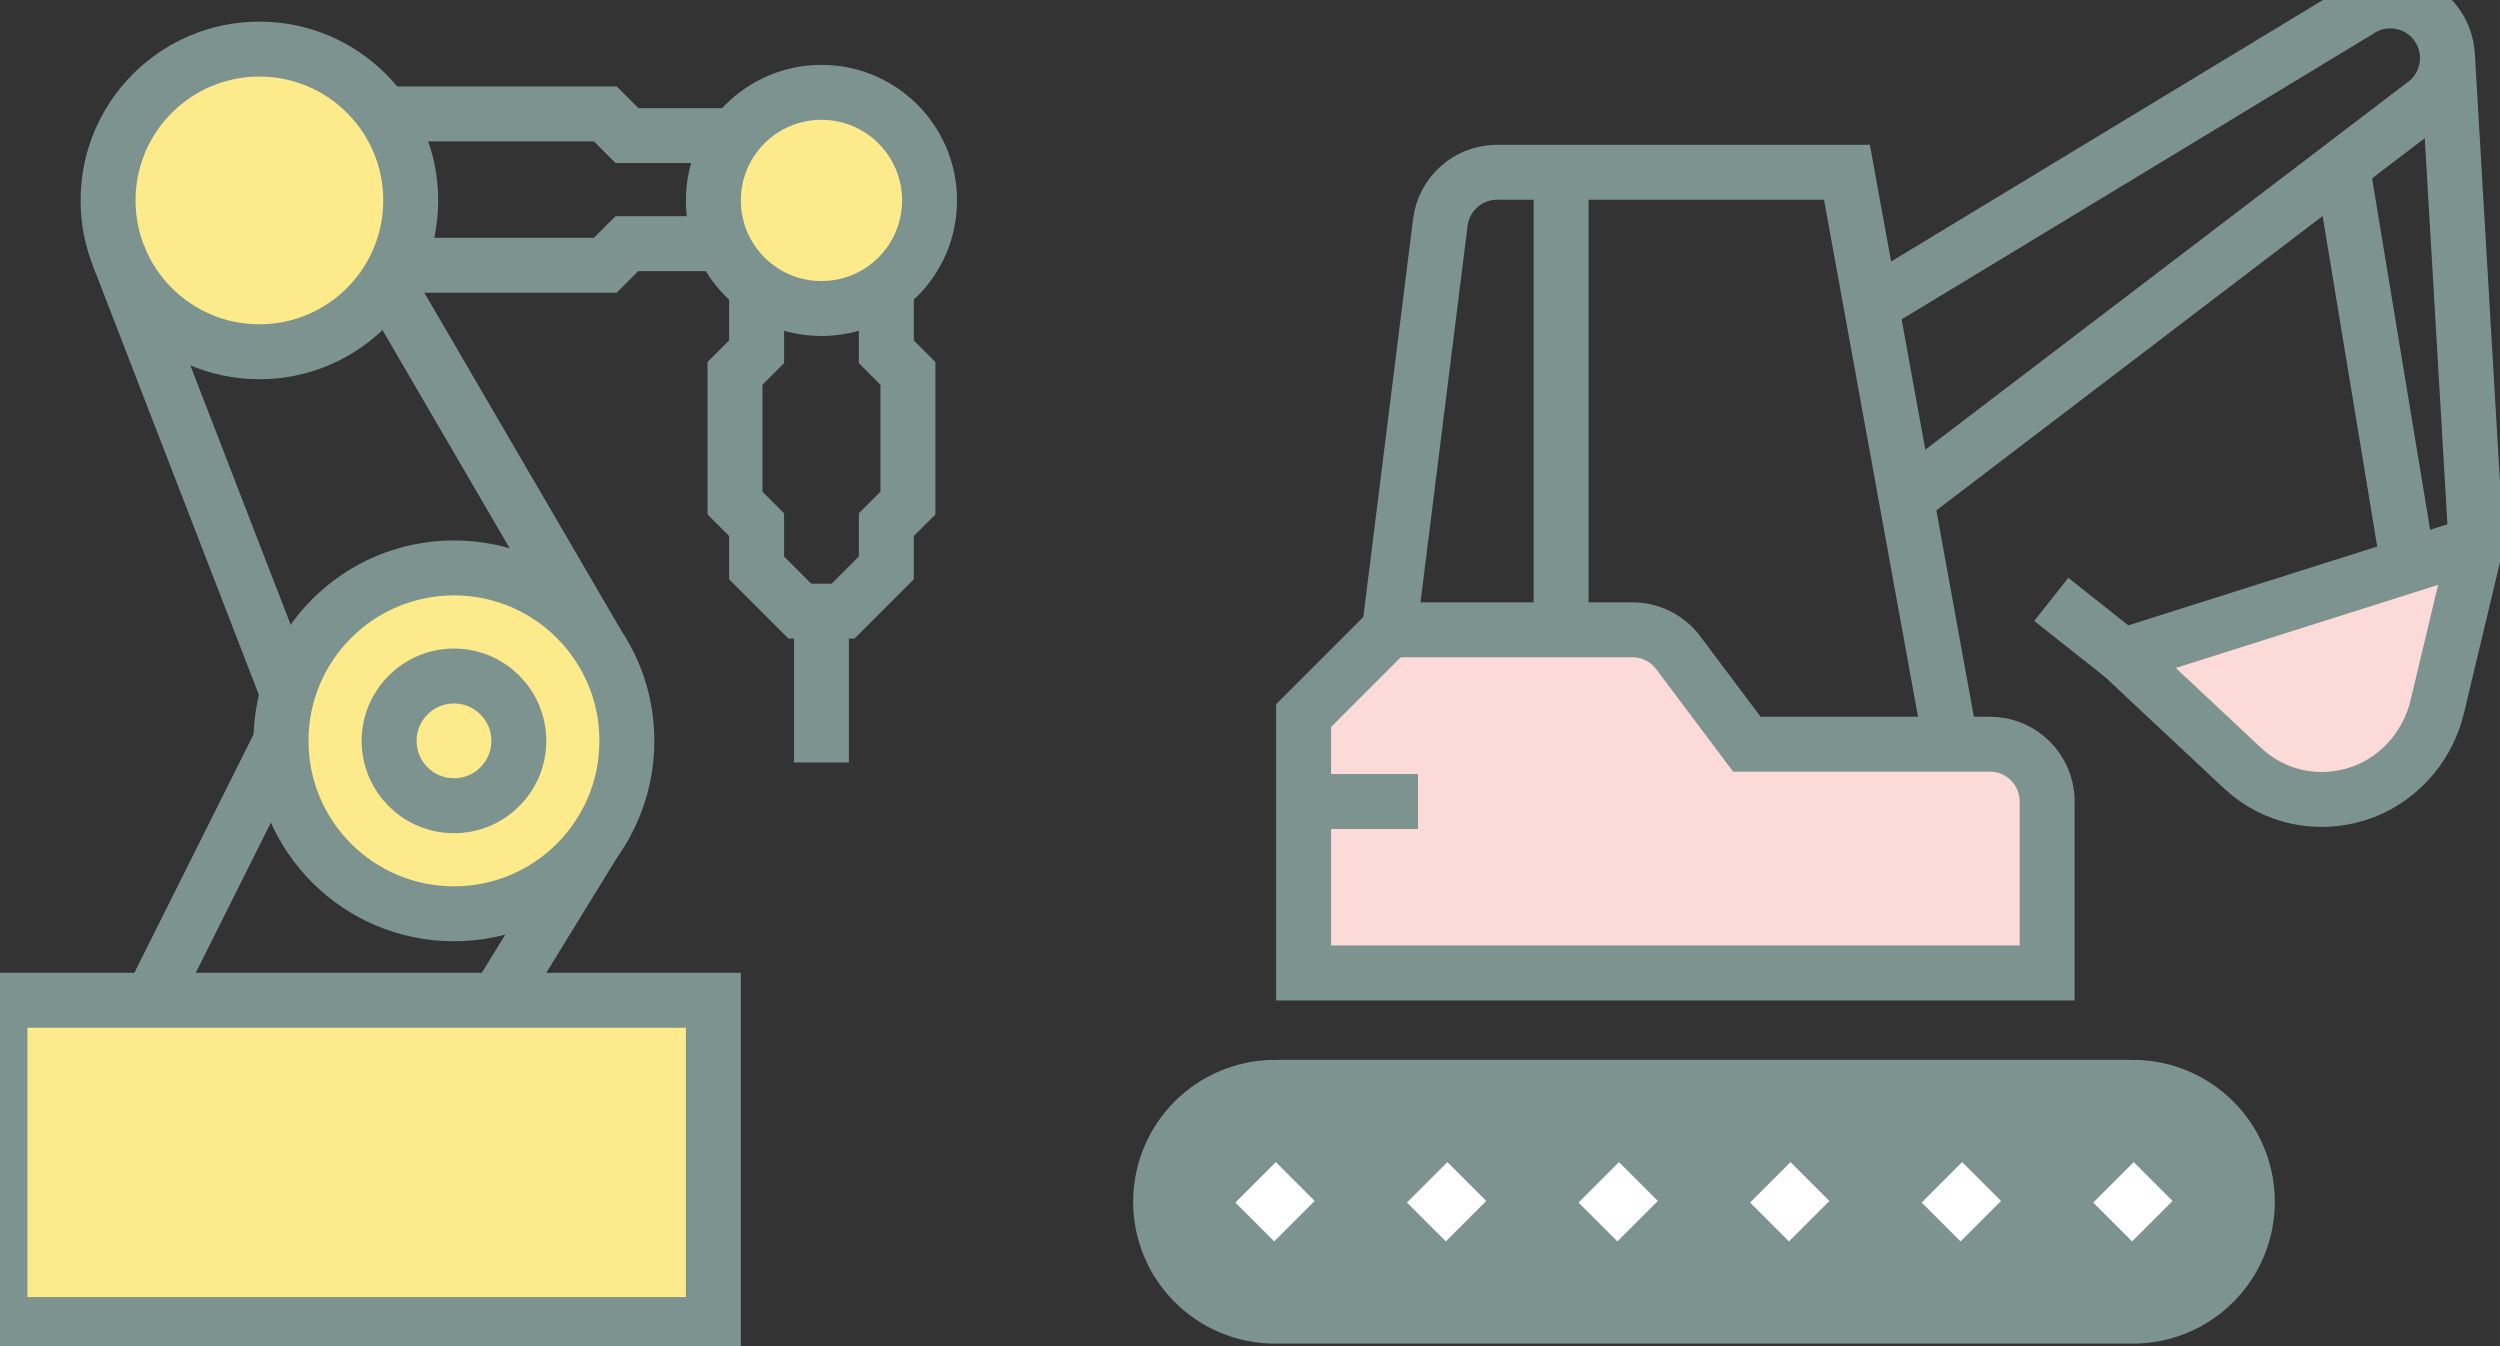
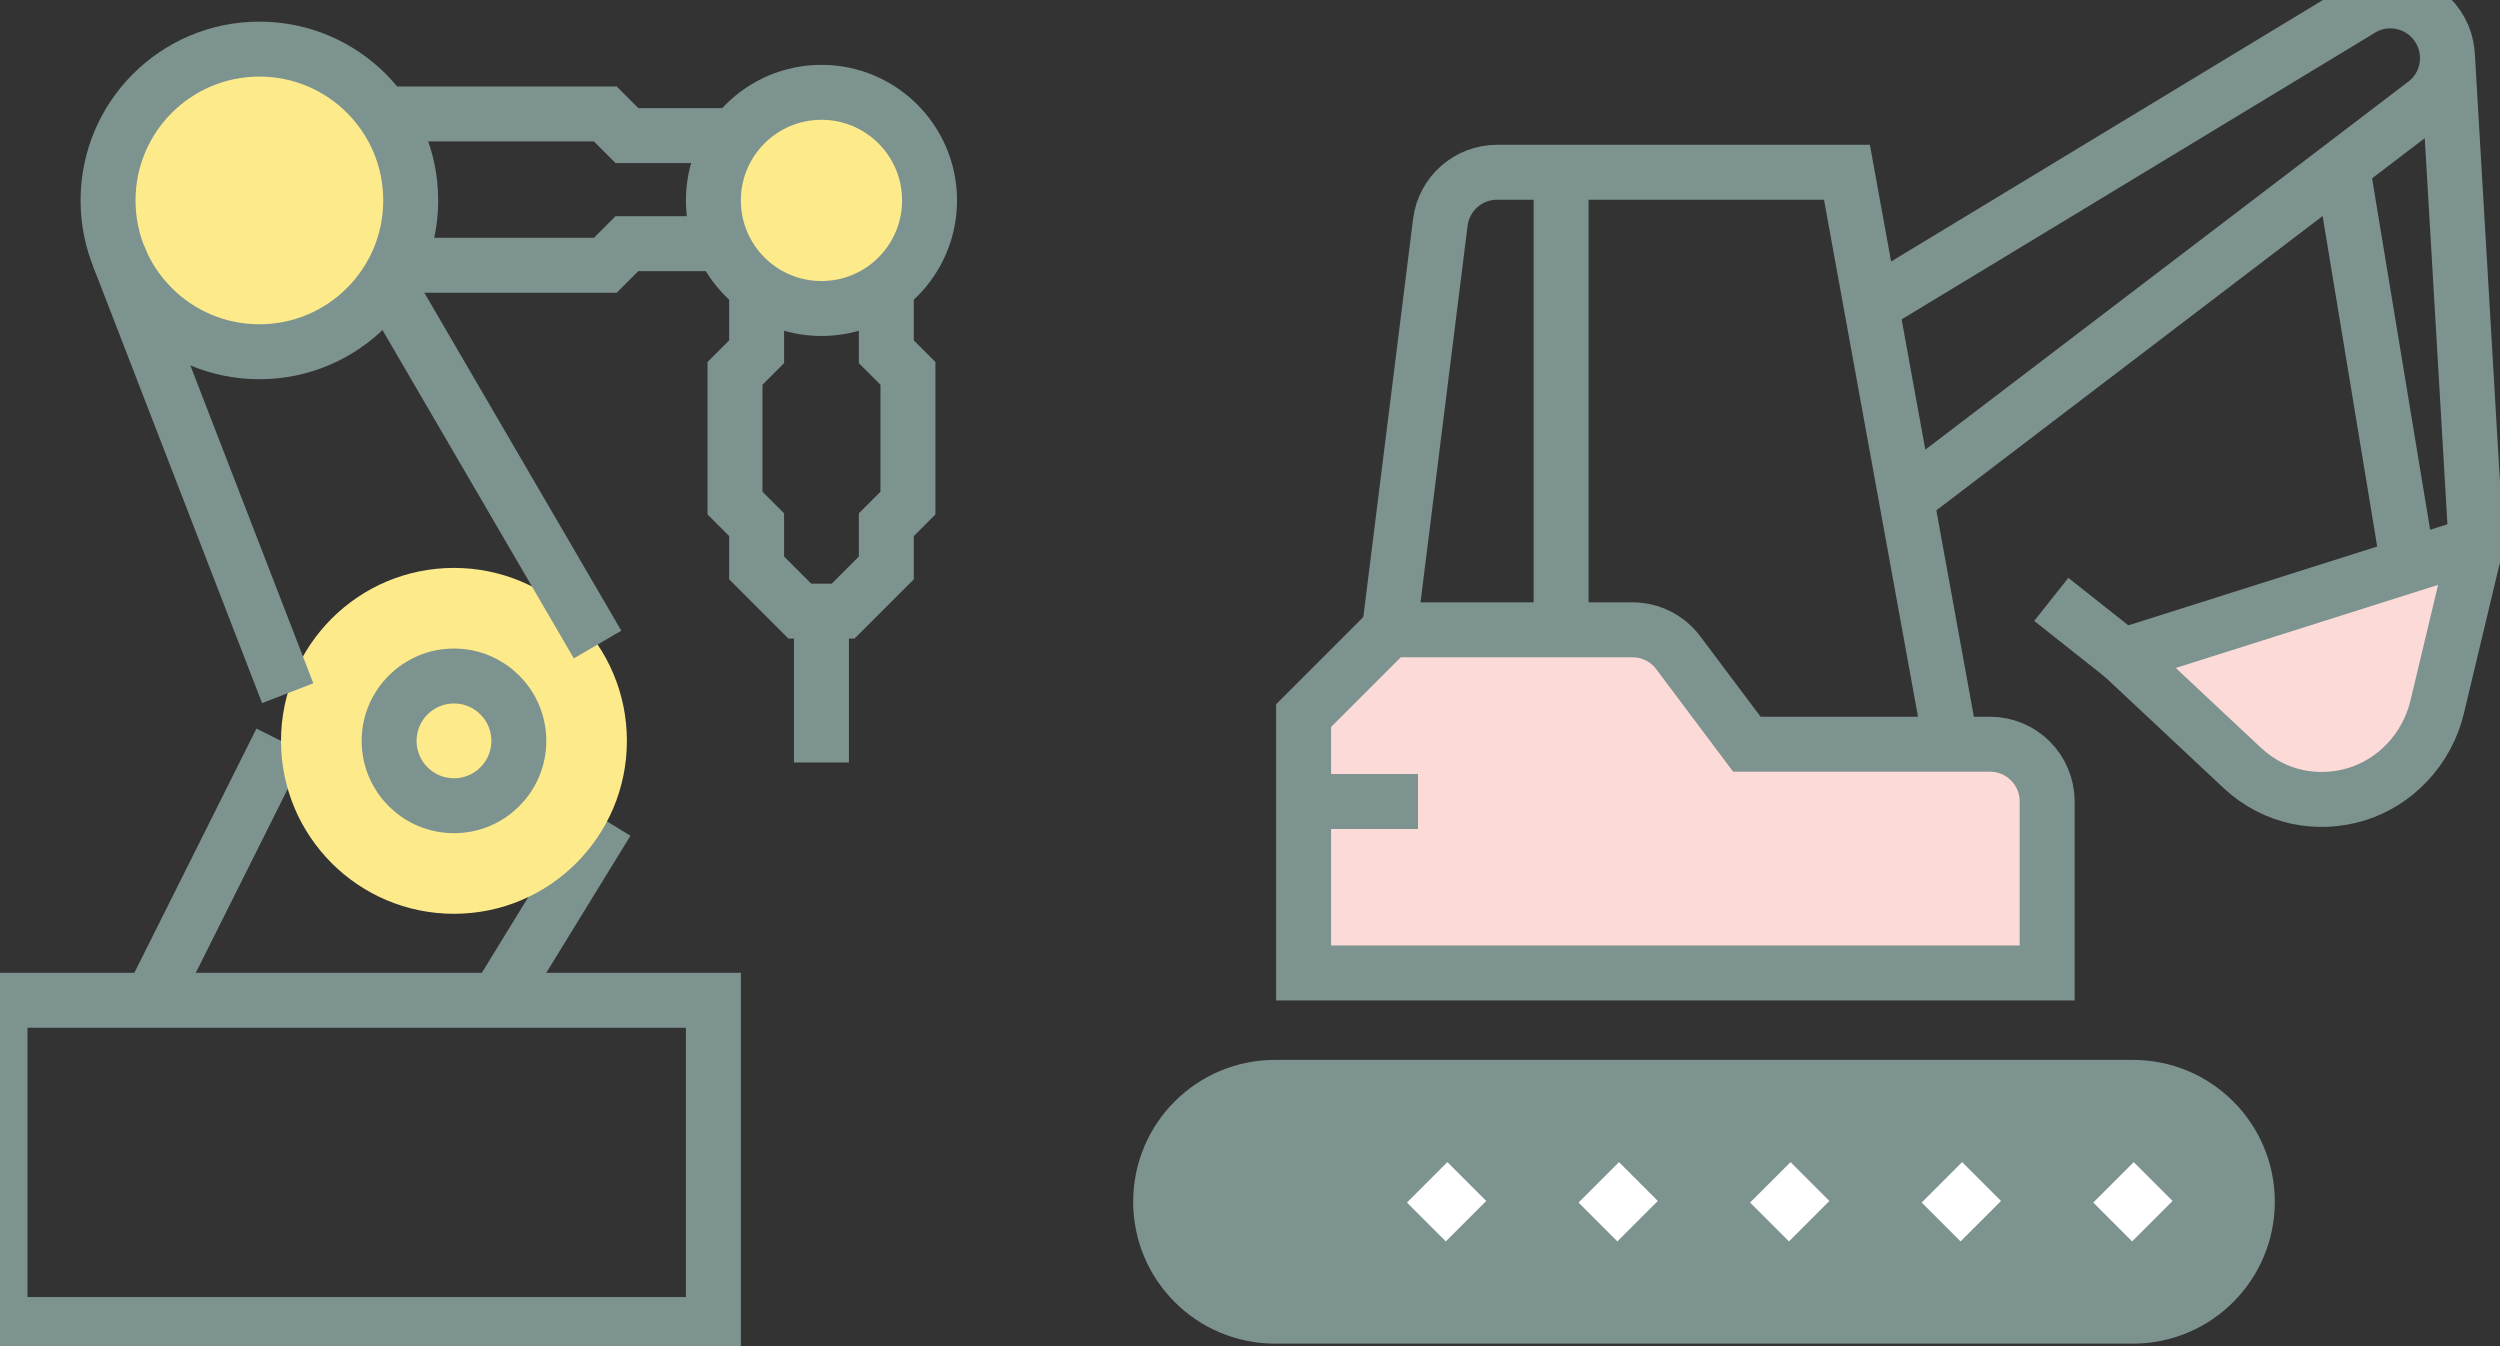
<svg xmlns="http://www.w3.org/2000/svg" width="91" height="49">
  <rect width="100%" height="100%" fill="#333333" stroke="none" />
  <defs>
    <clipPath id="clip_0">
      <rect x="-915" y="-3095" width="1920" height="6167" clip-rule="evenodd" />
    </clipPath>
  </defs>
  <g clip-path="url(#clip_0)">
    <path fill="rgb(125,147,143)" stroke="none" transform="translate(42.247 39.58)" d="M4.164 8.328C1.864 8.328 0 6.463 0 4.164C0 1.864 1.864 0 4.164 0L35.392 0C37.692 0 39.556 1.864 39.556 4.164C39.556 6.463 37.692 8.328 35.392 8.328L4.164 8.328Z" />
  </g>
  <defs>
    <clipPath id="clip_1">
      <rect x="-915" y="-3095" width="1920" height="6167" clip-rule="evenodd" />
    </clipPath>
  </defs>
  <g clip-path="url(#clip_1)">
    <path fill="none" stroke="rgb(125,147,143)" stroke-width="2" stroke-miterlimit="4" transform="translate(42.247 39.58)" d="M4.164 8.328C1.864 8.328 0 6.463 0 4.164C0 1.864 1.864 0 4.164 0L35.392 0C37.692 0 39.556 1.864 39.556 4.164C39.556 6.463 37.692 8.328 35.392 8.328L4.164 8.328Z" />
  </g>
  <defs>
    <clipPath id="clip_2">
      <rect x="-915" y="-3095" width="1920" height="6167" clip-rule="evenodd" />
    </clipPath>
  </defs>
  <g clip-path="url(#clip_2)">
    <path fill="none" stroke="rgb(125,147,143)" stroke-width="2" stroke-miterlimit="4" transform="translate(56.774 6.27)" d="M0.05 0L0.05 16.655" />
  </g>
  <defs>
    <clipPath id="clip_3">
      <rect x="-915" y="-3095" width="1920" height="6167" clip-rule="evenodd" />
    </clipPath>
  </defs>
  <g clip-path="url(#clip_3)">
    <path fill="rgb(251,218,215)" stroke="none" transform="translate(47.451 22.925)" d="M27.065 12.491L0 12.491L0 3.123L3.123 0L11.971 0C12.626 0 13.243 0.309 13.636 0.833L16.135 4.164L24.983 4.164C26.133 4.164 27.065 5.096 27.065 6.245L27.065 12.491Z" />
  </g>
  <defs>
    <clipPath id="clip_4">
      <rect x="-915" y="-3095" width="1920" height="6167" clip-rule="evenodd" />
    </clipPath>
  </defs>
  <g clip-path="url(#clip_4)">
    <path fill="none" stroke="rgb(125,147,143)" stroke-width="2" stroke-miterlimit="4" transform="translate(47.451 22.925)" d="M27.065 12.491L0 12.491L0 3.123L3.123 0L11.971 0C12.626 0 13.243 0.309 13.636 0.833L16.135 4.164L24.983 4.164C26.133 4.164 27.065 5.096 27.065 6.245L27.065 12.491Z" />
  </g>
  <defs>
    <clipPath id="clip_5">
      <rect x="-915" y="-3095" width="1920" height="6167" clip-rule="evenodd" />
    </clipPath>
  </defs>
  <g clip-path="url(#clip_5)">
    <path fill="none" stroke="rgb(125,147,143)" stroke-width="2" stroke-miterlimit="4" transform="translate(50.574 6.27)" d="M20.44 20.819L16.655 0L3.92 0C2.87 0 1.984 0.782 1.854 1.824L0 16.655" />
  </g>
  <defs>
    <clipPath id="clip_6">
      <rect x="-915" y="-3095" width="1920" height="6167" clip-rule="evenodd" />
    </clipPath>
  </defs>
  <g clip-path="url(#clip_6)">
    <path fill="none" stroke="rgb(125,147,143)" stroke-width="2" stroke-miterlimit="4" transform="translate(74.666 21.818)" d="M0 0L2.601 2.058" />
  </g>
  <defs>
    <clipPath id="clip_7">
      <rect x="-915" y="-3095" width="1920" height="6167" clip-rule="evenodd" />
    </clipPath>
  </defs>
  <g clip-path="url(#clip_7)">
    <path fill="rgb(251,218,215)" stroke="none" transform="translate(77.267 19.802)" d="M12.863 0L11.453 5.906C11.079 7.507 9.883 8.689 8.507 9.108C7.128 9.528 5.548 9.271 4.346 8.145L0 4.074L12.863 0Z" />
  </g>
  <defs>
    <clipPath id="clip_8">
      <rect x="-915" y="-3095" width="1920" height="6167" clip-rule="evenodd" />
    </clipPath>
  </defs>
  <g clip-path="url(#clip_8)">
    <path fill="none" stroke="rgb(125,147,143)" stroke-width="2" stroke-miterlimit="4" transform="translate(77.267 19.802)" d="M12.863 0L11.453 5.906C11.079 7.507 9.883 8.689 8.507 9.108C7.128 9.528 5.548 9.271 4.346 8.145L0 4.074L12.863 0Z" />
  </g>
  <defs>
    <clipPath id="clip_9">
      <rect x="-915" y="-3095" width="1920" height="6167" clip-rule="evenodd" />
    </clipPath>
  </defs>
  <g clip-path="url(#clip_9)">
    <path fill="none" stroke="rgb(125,147,143)" stroke-width="2" stroke-miterlimit="4" transform="translate(85.259 6.061)" d="M2.399 14.524L0 0" />
  </g>
  <defs>
    <clipPath id="clip_10">
      <rect x="-915" y="-3095" width="1920" height="6167" clip-rule="evenodd" />
    </clipPath>
  </defs>
  <g clip-path="url(#clip_10)">
    <path fill="none" stroke="rgb(125,147,143)" stroke-width="2" stroke-miterlimit="4" transform="translate(89.085 2.007)" d="M0 0L1.045 17.795" />
  </g>
  <defs>
    <clipPath id="clip_11">
      <rect x="-915" y="-3095" width="1920" height="6167" clip-rule="evenodd" />
    </clipPath>
  </defs>
  <g clip-path="url(#clip_11)">
    <path fill="none" stroke="rgb(125,147,143)" stroke-width="2" stroke-miterlimit="4" transform="translate(47.451 29.125)" d="M4.164 0.05L0 0.05" />
  </g>
  <defs>
    <clipPath id="clip_12">
      <rect x="-915" y="-3095" width="1920" height="6167" clip-rule="evenodd" />
    </clipPath>
  </defs>
  <g clip-path="url(#clip_12)">
    <path fill="none" stroke="rgb(125,147,143)" stroke-width="2" stroke-miterlimit="4" transform="translate(68.112 0.033)" d="M1.277 18.12L20.066 3.803C21.016 3.156 21.262 1.861 20.615 0.91C19.968 -0.04 18.673 -0.286 17.723 0.361L0 11.093" />
  </g>
  <defs>
    <clipPath id="clip_13">
      <rect x="-915" y="-3095" width="1920" height="6167" clip-rule="evenodd" />
    </clipPath>
  </defs>
  <g clip-path="url(#clip_13)">
    <path fill="none" stroke="rgb(255,255,255)" stroke-width="2" stroke-miterlimit="4" transform="translate(76.902 43.008)" d="M0 1.472L1.472 0" />
  </g>
  <defs>
    <clipPath id="clip_14">
-       <rect x="-915" y="-3095" width="1920" height="6167" clip-rule="evenodd" />
-     </clipPath>
+       </clipPath>
  </defs>
  <g clip-path="url(#clip_14)">
    <path fill="none" stroke="rgb(255,255,255)" stroke-width="2" stroke-miterlimit="4" transform="translate(45.674 43.008)" d="M0 1.472L1.472 0" />
  </g>
  <defs>
    <clipPath id="clip_15">
      <rect x="-915" y="-3095" width="1920" height="6167" clip-rule="evenodd" />
    </clipPath>
  </defs>
  <g clip-path="url(#clip_15)">
    <path fill="none" stroke="rgb(255,255,255)" stroke-width="2" stroke-miterlimit="4" transform="translate(51.92 43.008)" d="M0 1.472L1.472 0" />
  </g>
  <defs>
    <clipPath id="clip_16">
      <rect x="-915" y="-3095" width="1920" height="6167" clip-rule="evenodd" />
    </clipPath>
  </defs>
  <g clip-path="url(#clip_16)">
    <path fill="none" stroke="rgb(255,255,255)" stroke-width="2" stroke-miterlimit="4" transform="translate(58.166 43.008)" d="M0 1.472L1.472 0" />
  </g>
  <defs>
    <clipPath id="clip_17">
      <rect x="-915" y="-3095" width="1920" height="6167" clip-rule="evenodd" />
    </clipPath>
  </defs>
  <g clip-path="url(#clip_17)">
    <path fill="none" stroke="rgb(255,255,255)" stroke-width="2" stroke-miterlimit="4" transform="translate(64.411 43.008)" d="M0 1.472L1.472 0" />
  </g>
  <defs>
    <clipPath id="clip_18">
      <rect x="-915" y="-3095" width="1920" height="6167" clip-rule="evenodd" />
    </clipPath>
  </defs>
  <g clip-path="url(#clip_18)">
    <path fill="none" stroke="rgb(255,255,255)" stroke-width="2" stroke-miterlimit="4" transform="translate(70.657 43.008)" d="M0 1.472L1.472 0" />
  </g>
  <defs>
    <clipPath id="clip_19">
      <rect x="-915" y="-3095" width="1920" height="6167" clip-rule="evenodd" />
    </clipPath>
  </defs>
  <g clip-path="url(#clip_19)">
    <path fill="none" stroke="rgb(125,147,143)" stroke-width="2" stroke-miterlimit="4" transform="translate(18.098 29.899)" d="M0 6.511L3.997 0" />
  </g>
  <defs>
    <clipPath id="clip_20">
      <rect x="-915" y="-3095" width="1920" height="6167" clip-rule="evenodd" />
    </clipPath>
  </defs>
  <g clip-path="url(#clip_20)">
    <path fill="none" stroke="rgb(125,147,143)" stroke-width="2" stroke-miterlimit="4" transform="translate(5.508 26.968)" d="M4.721 0L0 9.443" />
  </g>
  <defs>
    <clipPath id="clip_21">
      <rect x="-915" y="-3095" width="1920" height="6167" clip-rule="evenodd" />
    </clipPath>
  </defs>
  <g clip-path="url(#clip_21)">
    <path fill="rgb(253,234,139)" stroke="none" transform="translate(10.229 20.672)" d="M0 6.295C0 9.772 2.819 12.59 6.295 12.59C9.772 12.59 12.59 9.772 12.59 6.295C12.59 2.819 9.772 0 6.295 0C2.819 0 0 2.819 0 6.295Z" />
  </g>
  <defs>
    <clipPath id="clip_22">
      <rect x="-915" y="-3095" width="1920" height="6167" clip-rule="evenodd" />
    </clipPath>
  </defs>
  <g clip-path="url(#clip_22)">
-     <path fill="none" stroke="rgb(125,147,143)" stroke-width="2" stroke-miterlimit="4" transform="translate(10.229 20.672)" d="M0 6.295C0 9.772 2.819 12.59 6.295 12.59C9.772 12.59 12.59 9.772 12.59 6.295C12.59 2.819 9.772 0 6.295 0C2.819 0 0 2.819 0 6.295Z" />
-   </g>
+     </g>
  <defs>
    <clipPath id="clip_23">
      <rect x="-915" y="-3095" width="1920" height="6167" clip-rule="evenodd" />
    </clipPath>
  </defs>
  <g clip-path="url(#clip_23)">
    <path fill="none" stroke="rgb(125,147,143)" stroke-width="2" stroke-miterlimit="4" transform="translate(14.164 24.607)" d="M0 2.361C0 3.665 1.057 4.721 2.361 4.721C3.665 4.721 4.721 3.665 4.721 2.361C4.721 1.057 3.665 0 2.361 0C1.057 0 0 1.057 0 2.361Z" />
  </g>
  <defs>
    <clipPath id="clip_24">
      <rect x="-915" y="-3095" width="1920" height="6167" clip-rule="evenodd" />
    </clipPath>
  </defs>
  <g clip-path="url(#clip_24)">
    <path fill="rgb(253,234,139)" stroke="none" transform="translate(25.967 3.361)" d="M0 3.934C0 6.107 1.761 7.869 3.934 7.869C6.108 7.869 7.869 6.107 7.869 3.934C7.869 1.762 6.108 0 3.934 0C1.761 0 0 1.762 0 3.934Z" />
  </g>
  <defs>
    <clipPath id="clip_25">
      <rect x="-915" y="-3095" width="1920" height="6167" clip-rule="evenodd" />
    </clipPath>
  </defs>
  <g clip-path="url(#clip_25)">
    <path fill="none" stroke="rgb(125,147,143)" stroke-width="2" stroke-miterlimit="4" transform="translate(25.967 3.361)" d="M0 3.934C0 6.107 1.761 7.869 3.934 7.869C6.108 7.869 7.869 6.107 7.869 3.934C7.869 1.762 6.108 0 3.934 0C1.761 0 0 1.762 0 3.934Z" />
  </g>
  <defs>
    <clipPath id="clip_26">
      <rect x="-915" y="-3095" width="1920" height="6167" clip-rule="evenodd" />
    </clipPath>
  </defs>
  <g clip-path="url(#clip_26)">
    <path fill="rgb(253,234,139)" stroke="none" transform="translate(3.933 1.787)" d="M0 5.508C0 8.551 2.466 11.017 5.509 11.017C8.551 11.017 11.017 8.551 11.017 5.508C11.017 2.466 8.551 0 5.509 0C2.467 0 0 2.466 0 5.508Z" />
  </g>
  <defs>
    <clipPath id="clip_27">
      <rect x="-915" y="-3095" width="1920" height="6167" clip-rule="evenodd" />
    </clipPath>
  </defs>
  <g clip-path="url(#clip_27)">
    <path fill="none" stroke="rgb(125,147,143)" stroke-width="2" stroke-miterlimit="4" transform="translate(3.933 1.787)" d="M0 5.508C0 8.551 2.466 11.017 5.509 11.017C8.551 11.017 11.017 8.551 11.017 5.508C11.017 2.466 8.551 0 5.509 0C2.467 0 0 2.466 0 5.508Z" />
  </g>
  <defs>
    <clipPath id="clip_28">
      <rect x="-915" y="-3095" width="1920" height="6167" clip-rule="evenodd" />
    </clipPath>
  </defs>
  <g clip-path="url(#clip_28)">
    <path fill="none" stroke="rgb(125,147,143)" stroke-width="2" stroke-miterlimit="4" transform="translate(14.164 4.148)" d="M12.59 0.787L8.656 0.787L7.87 0L0 0" />
  </g>
  <defs>
    <clipPath id="clip_29">
      <rect x="-915" y="-3095" width="1920" height="6167" clip-rule="evenodd" />
    </clipPath>
  </defs>
  <g clip-path="url(#clip_29)">
    <path fill="none" stroke="rgb(125,147,143)" stroke-width="2" stroke-miterlimit="4" transform="translate(14.951 8.869)" d="M11.803 0L7.869 0L7.082 0.787L0 0.787" />
  </g>
  <defs>
    <clipPath id="clip_30">
      <rect x="-915" y="-3095" width="1920" height="6167" clip-rule="evenodd" />
    </clipPath>
  </defs>
  <g clip-path="url(#clip_30)">
    <path fill="none" stroke="rgb(125,147,143)" stroke-width="2" stroke-miterlimit="4" transform="translate(4.318 9.323)" d="M0 0L6.154 15.909" />
  </g>
  <defs>
    <clipPath id="clip_31">
      <rect x="-915" y="-3095" width="1920" height="6167" clip-rule="evenodd" />
    </clipPath>
  </defs>
  <g clip-path="url(#clip_31)">
    <path fill="none" stroke="rgb(125,147,143)" stroke-width="2" stroke-miterlimit="4" transform="translate(14.164 10.443)" d="M0 0L7.588 13.018" />
  </g>
  <defs>
    <clipPath id="clip_32">
      <rect x="-915" y="-3095" width="1920" height="6167" clip-rule="evenodd" />
    </clipPath>
  </defs>
  <g clip-path="url(#clip_32)">
    <path fill="none" stroke="rgb(125,147,143)" stroke-width="2" stroke-miterlimit="4" transform="translate(26.754 10.443)" d="M0.787 0L0.787 2.361L0 3.148L0 7.869L0.787 8.656L0.787 10.229L2.361 11.803L3.934 11.803L5.508 10.229L5.508 8.656L6.295 7.869L6.295 3.148L5.508 2.361L5.508 0" />
  </g>
  <defs>
    <clipPath id="clip_33">
      <rect x="-915" y="-3095" width="1920" height="6167" clip-rule="evenodd" />
    </clipPath>
  </defs>
  <g clip-path="url(#clip_33)">
    <path fill="none" stroke="rgb(125,147,143)" stroke-width="2" stroke-miterlimit="4" transform="translate(29.508 22.246)" d="M0.393 0L0.393 5.508" />
  </g>
  <defs>
    <clipPath id="clip_34">
-       <rect x="-915" y="-3095" width="1920" height="6167" clip-rule="evenodd" />
-     </clipPath>
+       </clipPath>
  </defs>
  <g clip-path="url(#clip_34)">
    <path fill="rgb(253,234,139)" stroke="none" transform="translate(0 36.41)" d="M0 11.803L25.967 11.803L25.967 0L0 0L0 11.803Z" />
  </g>
  <defs>
    <clipPath id="clip_35">
      <rect x="-915" y="-3095" width="1920" height="6167" clip-rule="evenodd" />
    </clipPath>
  </defs>
  <g clip-path="url(#clip_35)">
    <path fill="none" stroke="rgb(125,147,143)" stroke-width="2" stroke-miterlimit="4" transform="translate(0 36.41)" d="M0 11.803L25.967 11.803L25.967 0L0 0L0 11.803Z" />
  </g>
</svg>